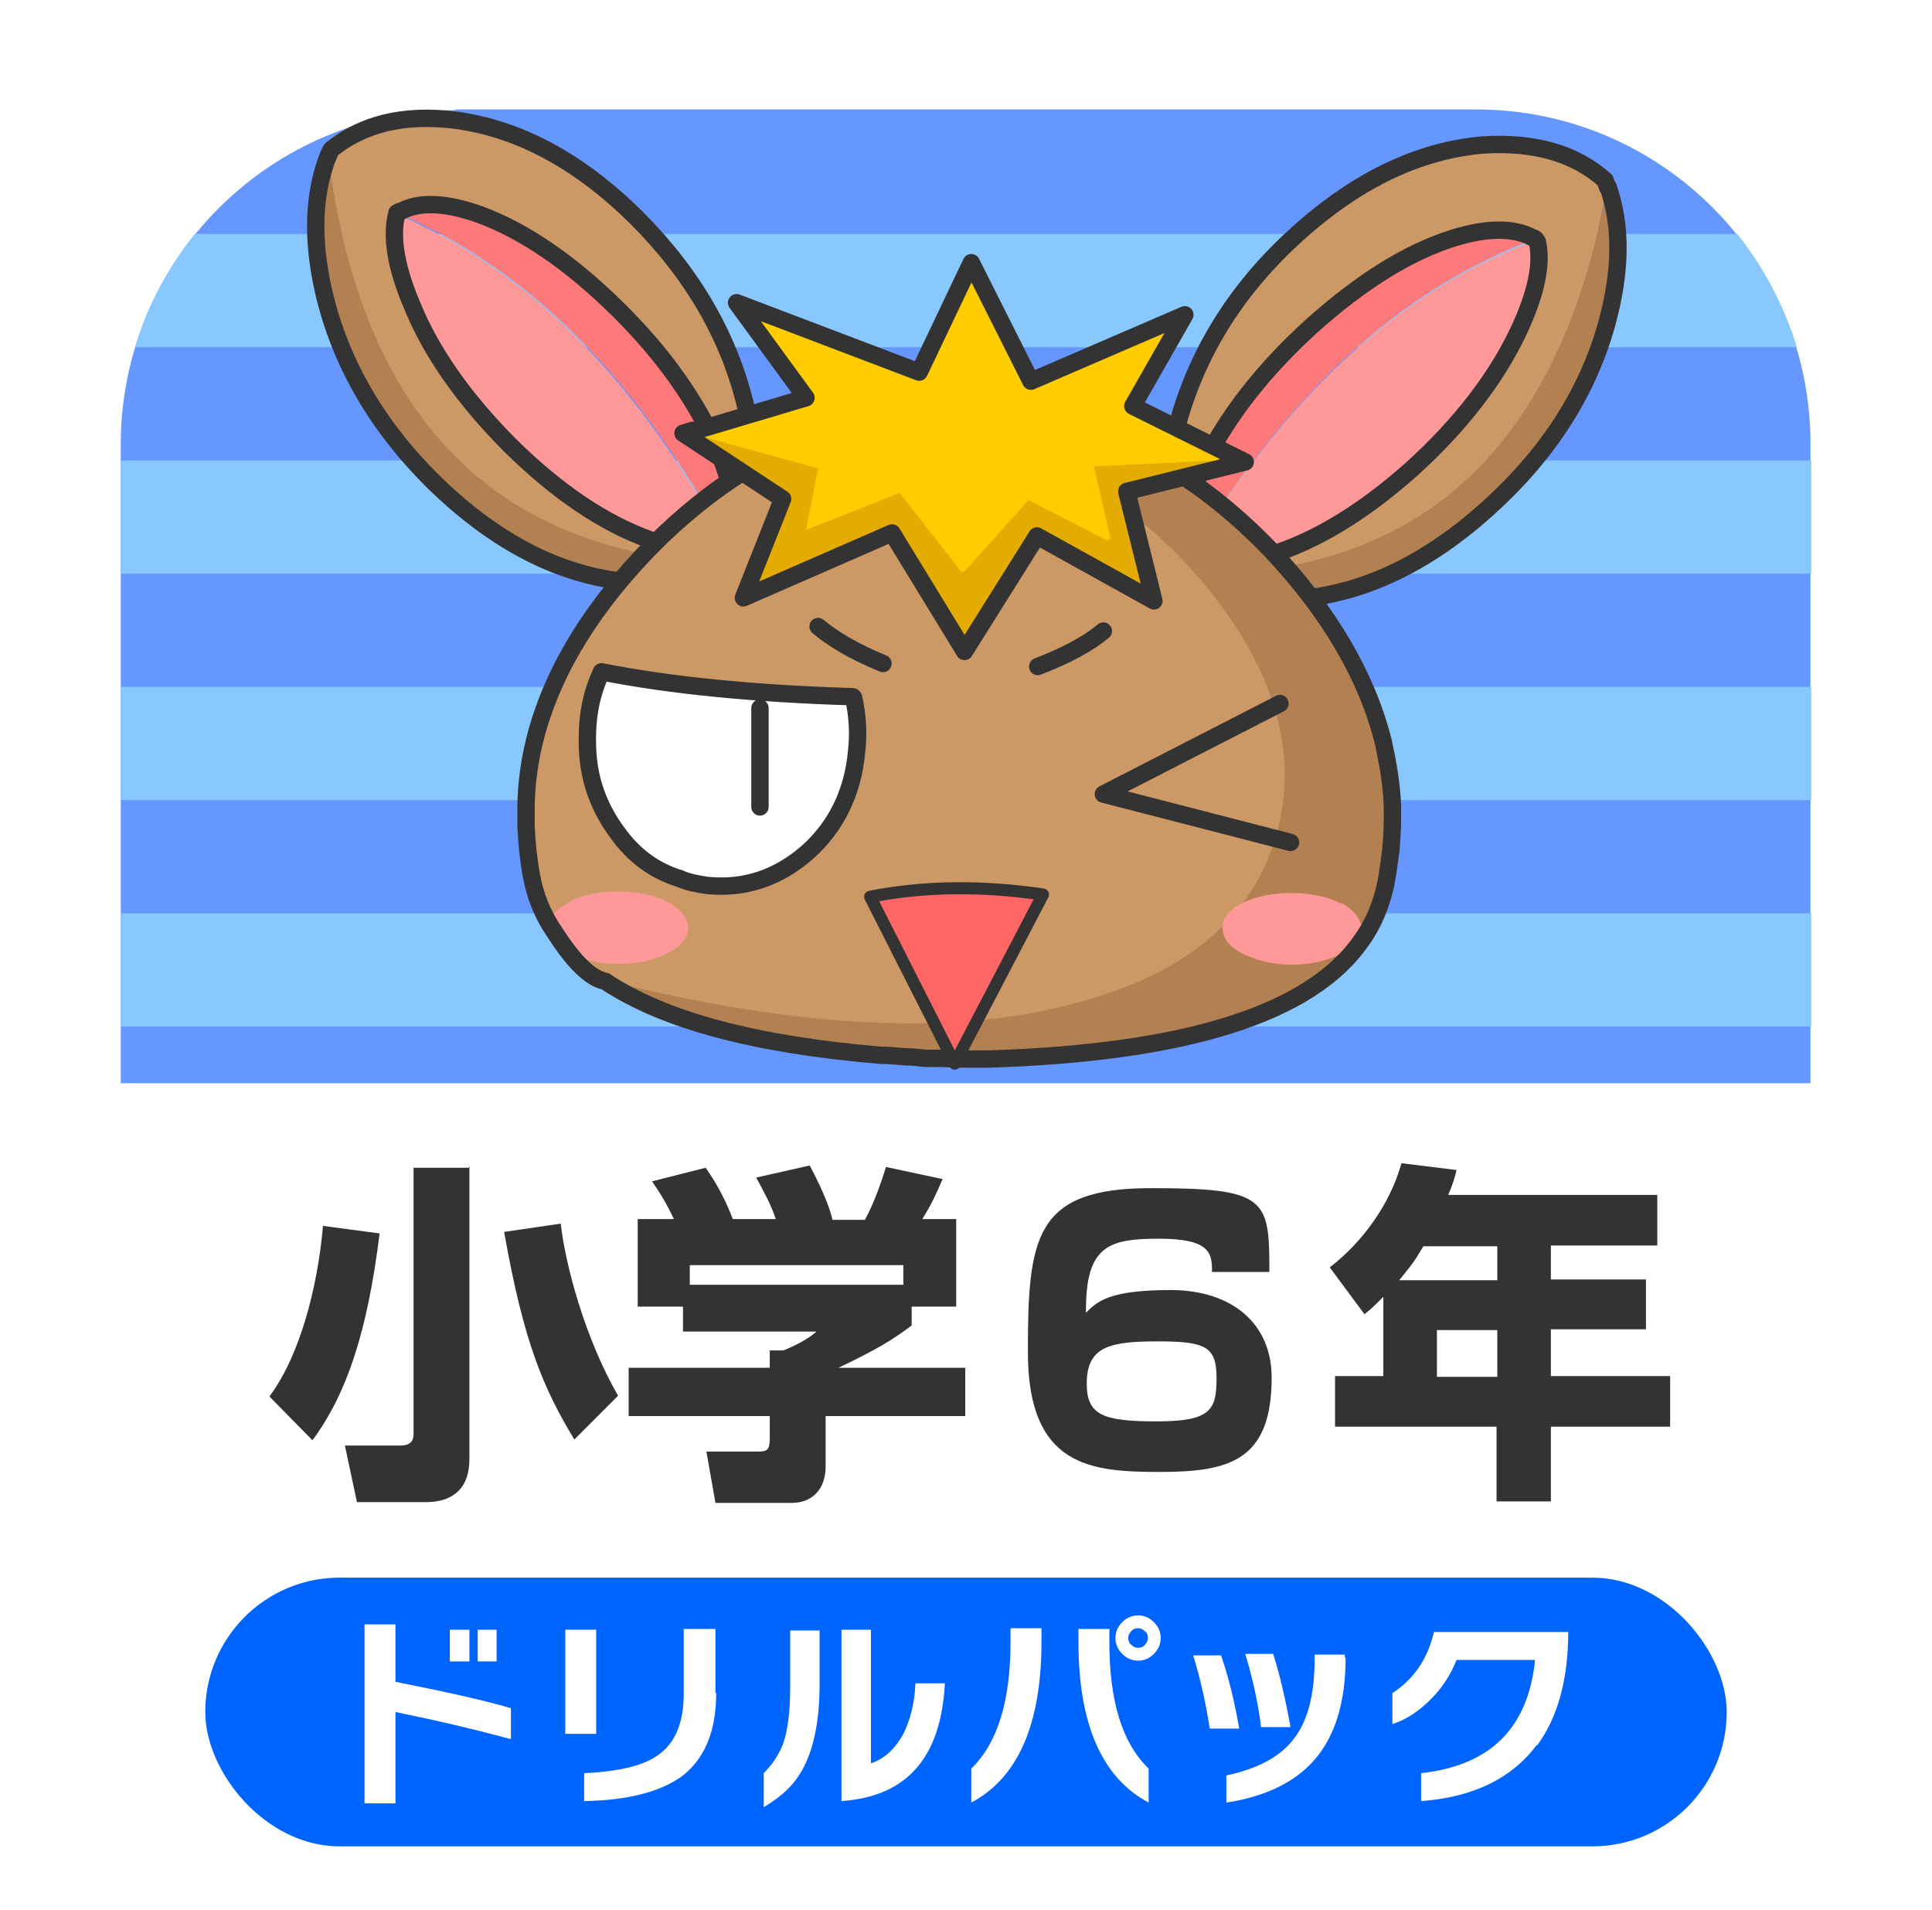
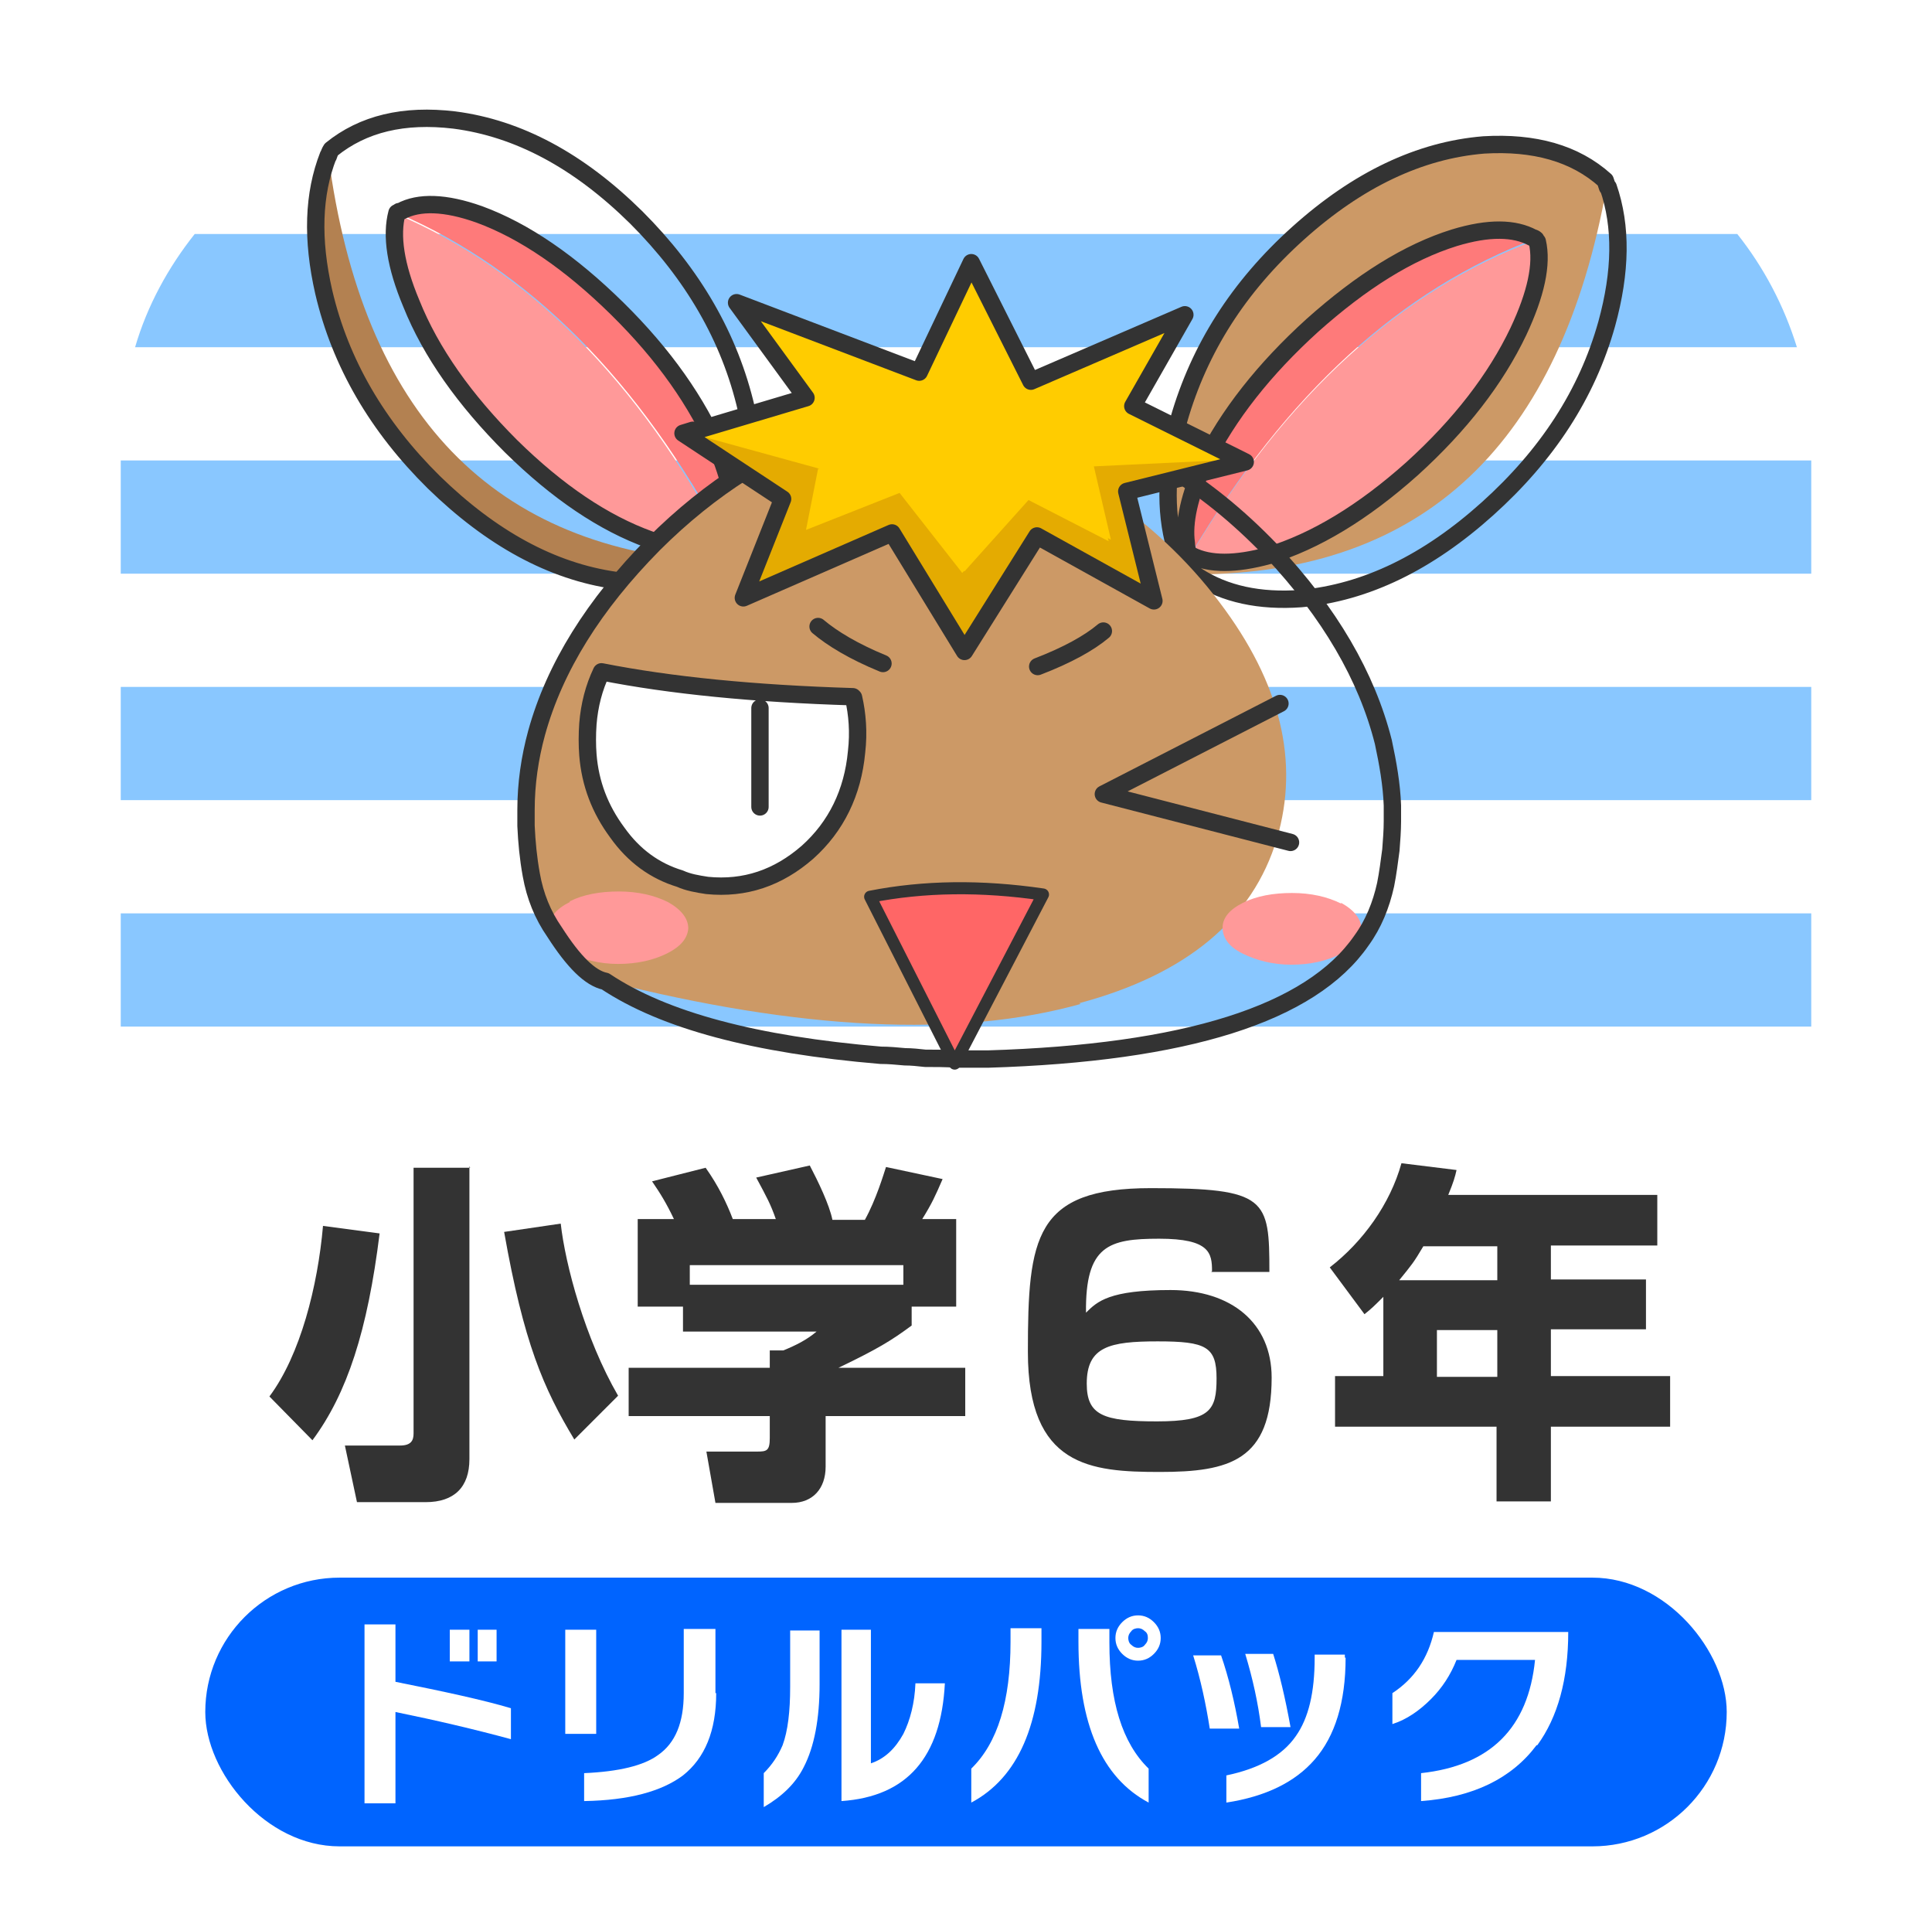
<svg xmlns="http://www.w3.org/2000/svg" id="_レイヤー_1" version="1.1" viewBox="0 0 256 253">
  <defs>
    <style>
      .st0 {
        fill: #fc0;
      }

      .st1 {
        fill: #b38151;
      }

      .st2 {
        stroke-width: 1.6px;
      }

      .st2, .st3 {
        fill: none;
        stroke: #333;
        stroke-linecap: round;
        stroke-linejoin: round;
      }

      .st4 {
        fill: #fff;
      }

      .st5 {
        fill: #fe7a7a;
      }

      .st6 {
        fill: #89c7ff;
      }

      .st3 {
        stroke-width: 2.3px;
      }

      .st7 {
        fill: #f66;
      }

      .st8 {
        fill: #6697ff;
      }

      .st9 {
        fill: #333;
      }

      .st10 {
        fill: #0064ff;
      }

      .st11 {
        fill: #f99;
      }

      .st12 {
        fill: #c96;
      }

      .st13 {
        fill: #e4ab01;
      }
    </style>
  </defs>
  <rect class="st4" y="-1.5" width="256" height="256" />
-   <path class="st8" d="M60.3,14.5h135.3c24.5,0,44.3,19.9,44.3,44.3v84.7H16V58.9c0-24.5,19.9-44.3,44.3-44.3Z" />
  <g>
    <rect class="st6" x="16" y="91" width="224" height="15" />
    <path class="st6" d="M17.9,46h220.2c-1.7-5.5-4.4-10.6-7.9-15H25.8c-3.5,4.4-6.3,9.5-7.9,15Z" />
    <rect class="st6" x="16" y="61" width="224" height="15" />
    <rect class="st6" x="16" y="121" width="224" height="15" />
  </g>
  <g>
    <path class="st9" d="M50.3,163.4c-1.6,12.9-4.3,21.2-8.9,27.4l-5.7-5.8c4.1-5.5,6.4-14.6,7.1-22.6l7.5,1ZM62.2,154.5v38.8c0,3.7-2,5.7-5.8,5.7h-9.1l-1.6-7.5h7.3c1.5,0,1.8-.7,1.8-1.6v-35.2h7.5ZM76.1,190.7c-4.1-6.8-6.7-12.8-9.3-27.5l7.5-1.1c.6,5.4,3.2,15.2,7.6,22.8l-5.8,5.8Z" />
    <path class="st9" d="M89.3,161.5c-1-2.1-1.8-3.4-2.9-5l7.1-1.8c1.7,2.4,2.8,4.7,3.6,6.8h5.7c-.7-2-1.2-2.9-2.6-5.5l7.1-1.6c1.1,2.1,2.6,5.2,3,7.2h4.3c1.5-2.7,2.5-6.1,2.8-7l7.5,1.6c-1,2.3-1.4,3.2-2.7,5.3h4.5v11.6h-5.9v2.5c-2.7,2-4.5,3.1-9.7,5.6h16.8v6.4h-18.5v6.7c0,2.9-1.7,4.8-4.5,4.8h-10.1l-1.2-6.8h6.7c1.3,0,1.7-.1,1.7-1.8v-2.9h-18.7v-6.4h18.7v-2.3h1.8c1.7-.7,3.1-1.4,4.4-2.5h-17.7v-3.3h-6v-11.6h4.9ZM119.7,167.6h-28.3v2.6h28.3v-2.6Z" />
    <path class="st9" d="M160.6,168.4c0-2.4-.3-4.3-7-4.3s-9.8.9-9.7,9.8c1.5-1.5,3.1-3,11.2-3s13.4,4.4,13.4,11.6c0,11-5.6,12.5-14.8,12.5s-17.5-.7-17.5-15.9.9-21.7,16.3-21.7,15.7,1.4,15.7,11.1h-7.7ZM144,183.3c0,4.2,2.2,5,9.3,5s7.9-1.5,7.9-5.7-1.4-4.9-7.8-4.9-9.4.7-9.4,5.6Z" />
    <path class="st9" d="M183.3,171.8c-1.1,1.1-1.6,1.6-2.5,2.3l-4.6-6.2c4.4-3.4,8-8.4,9.5-13.8l7.3.9c-.2.9-.4,1.6-1.1,3.3h27.7v6.7h-14.1v4.5h12.6v6.6h-12.6v6.2h15.8v6.7h-15.8v9.9h-7.2v-9.9h-21.4v-6.7h6.4v-10.6ZM198.4,169.6v-4.5h-9.8c-1.3,2.2-1.5,2.4-3.2,4.5h13ZM190.4,176.2v6.2h8v-6.2h-8Z" />
  </g>
  <g>
    <g>
      <g id="_______________________0_Layer0_0_FILL_FL_FL_FL">
        <path class="st1" d="M43.5,20.6c-2,5.1-2.3,11.1-.7,18.1,2.2,9.4,7.1,17.8,14.7,25.2,7.5,7.5,15.5,11.8,24,12.9,5.5.7,10.2,0,14-2.3-30.2-1.6-47.5-19.6-52-53.9Z" />
-         <path class="st12" d="M95.5,74.6c.5-.3,1-.6,1.5-1.1.3-.1.5-.3.7-.5.3-.6.6-1.2.8-2,1.6-4.8,1.7-10.4.2-16.8-2.2-9.4-7.1-17.9-14.6-25.4-7.5-7.4-15.5-11.7-24-12.9-6.6-.7-12,.6-16.2,3.9-.1.3-.3.6-.4.9,4.4,34.4,21.8,52.3,52,53.9M96.7,71.7c-.1.1-.3.2-.5.3-2.5,1.2-5.8,1-10.1-.6-6.1-2.1-12.2-6.3-18.4-12.4-6.2-6.1-10.6-12.3-13.3-18.8-2.1-5-2.7-9-1.8-12h0c.1-.2.3-.3.4-.3,2.5-1.3,5.9-1.2,10.4.3,6,2.3,12.1,6.4,18.3,12.5,6.2,6.1,10.6,12.4,13.3,18.8,1.8,4.4,2.5,8.1,2,10.9,0,.4-.2.8-.3,1.2Z" />
        <path class="st11" d="M52.5,28.3c-.8,3-.2,7,1.8,12,2.7,6.5,7.2,12.8,13.3,18.8,6.2,6.1,12.3,10.3,18.4,12.4,4.3,1.6,7.7,1.7,10.1.6-11.6-21.8-26.2-36.4-43.7-43.8Z" />
        <path class="st5" d="M96.2,72c.2,0,.3-.2.5-.3.2-.4.3-.8.3-1.2.5-2.8-.1-6.4-2-10.9-2.7-6.4-7.2-12.7-13.3-18.8-6.2-6.1-12.3-10.3-18.3-12.5-4.5-1.5-7.9-1.6-10.4-.3-.1,0-.3,0-.4.2h0c17.5,7.5,32.1,22.1,43.7,43.9Z" />
      </g>
      <path id="_______________________0_Layer0_0_1_STROKES_FL_FL" class="st3" d="M43.5,20.7c.1-.3.2-.6.4-.9,4.2-3.4,9.6-4.7,16.3-3.9,8.5,1.1,16.5,5.4,24.1,12.9,7.5,7.5,12.4,15.9,14.6,25.4,1.4,6.4,1.3,12.1-.3,16.9-.2.7-.5,1.4-.8,2-.2.2-.5.4-.7.5-.5.4-1,.7-1.5,1-3.8,2.2-8.5,3-14,2.3-8.5-1.2-16.5-5.6-24.1-13-7.5-7.4-12.4-15.8-14.6-25.2-1.6-7-1.4-13,.6-18.1ZM96.2,72.1c.2-.1.4-.2.6-.3.1-.4.2-.8.3-1.2.5-2.8-.1-6.4-1.9-10.8-2.8-6.5-7.2-12.8-13.4-18.9-6.2-6.1-12.3-10.3-18.3-12.5-4.5-1.6-8-1.7-10.4-.4-.1,0-.3,0-.4.2h0M96.2,72.1c-2.4,1.1-5.8.9-10.1-.6-6.1-2.2-12.2-6.3-18.4-12.4-6.1-6.1-10.6-12.4-13.2-18.9-2.1-5-2.7-9-1.9-12" />
    </g>
    <g>
      <g id="_______________________0_Layer0_0_FILL_FL_FL_FL1" data-name="_______________________0_Layer0_0_FILL_FL_FL_FL">
-         <path class="st1" d="M212.9,24.7c1.8,5.2,1.7,11.2-.1,18.1-2.7,9.3-8,17.4-15.9,24.5-7.9,7.1-16.1,11-24.6,11.8-5.5.5-10.2-.5-13.9-3,30.3-.2,48.4-17.3,54.5-51.4Z" />
        <path class="st12" d="M158.4,76.1c-.5-.3-1-.7-1.4-1.1-.3-.1-.5-.3-.7-.6-.3-.6-.5-1.3-.7-2-1.4-4.8-1.2-10.4.6-16.8,2.6-9.3,7.9-17.5,15.8-24.7,7.9-7.1,16.1-11,24.6-11.8,6.6-.4,12,1.1,16,4.7.1.3.2.6.3.9-6.1,34.1-24.2,51.3-54.5,51.4M157.4,73.2c.1.1.3.2.4.3,2.4,1.3,5.8,1.3,10.2,0,6.2-1.9,12.5-5.7,19-11.5,6.4-5.8,11.2-11.8,14.2-18.2,2.3-4.9,3.1-8.9,2.4-11.9h0c-.1-.2-.3-.3-.4-.3-2.4-1.4-5.9-1.4-10.4-.1-6.1,2-12.4,5.9-18.9,11.7-6.4,5.8-11.2,11.9-14.2,18.2-2,4.3-2.9,7.9-2.5,10.8,0,.4.1.8.3,1.2Z" />
        <path class="st11" d="M203.6,31.9c.7,3-.1,7-2.4,11.9-3,6.3-7.8,12.4-14.2,18.2-6.5,5.8-12.8,9.7-19,11.5-4.4,1.3-7.7,1.4-10.2,0,12.6-21.2,27.9-35.1,45.7-41.7Z" />
        <path class="st5" d="M157.8,73.5c-.2,0-.3-.2-.4-.3-.2-.4-.2-.8-.3-1.2-.4-2.8.5-6.4,2.5-10.8,3.1-6.3,7.8-12.3,14.2-18.2,6.5-5.8,12.8-9.7,18.9-11.7,4.5-1.3,8-1.2,10.4.1.1,0,.3.1.4.2h0c-17.9,6.7-33.1,20.6-45.7,41.8Z" />
      </g>
      <path id="_______________________0_Layer0_0_1_STROKES_FL_FL1" data-name="_______________________0_Layer0_0_1_STROKES_FL_FL" class="st3" d="M213,24.8c-.1-.3-.2-.6-.3-.9-4-3.6-9.4-5.1-16.1-4.7-8.5.7-16.7,4.6-24.6,11.7-7.9,7.1-13.1,15.3-15.8,24.7-1.7,6.4-1.9,12-.5,16.9.2.7.4,1.4.7,2.1.2.2.5.4.7.6.5.4,1,.8,1.5,1.1,3.7,2.4,8.3,3.4,13.8,3,8.6-.8,16.8-4.8,24.7-11.9,7.9-7.1,13.2-15.2,15.8-24.5,1.9-6.9,2-12.9.2-18.1ZM157.9,73.6c-.2-.1-.4-.3-.5-.4-.1-.4-.2-.8-.2-1.2-.4-2.8.4-6.4,2.4-10.7,3.1-6.3,7.9-12.4,14.3-18.2,6.5-5.8,12.7-9.7,18.8-11.6,4.6-1.4,8-1.3,10.4,0,.1,0,.3.1.4.2h0M157.9,73.6c2.4,1.2,5.8,1.2,10.2,0,6.2-1.9,12.5-5.7,19-11.5,6.4-5.8,11.1-11.9,14.1-18.2,2.3-4.9,3.2-8.9,2.5-11.9" />
    </g>
    <g>
      <g id="_______________________0_Layer0_0_FILL_FL_FL_FL_FL">
        <path class="st12" d="M143,132.9c14.2-3.8,23-11.1,26.2-21.8,3-10.2.5-20.6-7.6-31.3-8.5-11.3-21.2-19.8-37.9-25.5-9,.7-17.3,3.4-25,8.2-4.1,2.7-8.1,5.9-11.9,9.7-7.9,8-13.1,16.3-15.6,24.9-.8,3.4-1.3,6.8-1.4,10.3,0,.7,0,1.4,0,2,.1,2.2.4,4.4.8,6.5.5,2.8,1.5,5.4,3.1,7.7,2.5,3.9,4.8,6,6.7,6.4,25.7,6.5,46.7,7.5,62.8,3Z" />
-         <path class="st1" d="M168.4,73c-9-9.4-19-15.3-30.2-17.8-3.4-.7-6.9-1-10.5-1.1-1.4,0-2.8,0-4.2.1,16.8,5.7,29.4,14.2,37.9,25.5,8.1,10.7,10.6,21.2,7.6,31.3-3.2,10.7-11.9,18-26.2,21.8-16.1,4.5-37,3.5-62.8-3,7.8,5.2,19.9,8.5,36.5,9.9,1.1,0,2.2.1,3.3.2.9,0,1.8.1,2.7.2,1.4,0,2.8,0,4.2,0,1.4,0,2.8,0,4.2,0,26.2-.8,42.8-6,49.5-15.7,1.6-2.2,2.6-4.7,3.1-7.4.4-1.5.6-3,.7-4.5.2-1.3.2-2.6.2-3.8,0-.7,0-1.4,0-2.2-.1-2.8-.6-5.6-1.2-8.3-2.2-8.7-7.1-17.1-14.8-25.3Z" />
      </g>
      <path class="st11" d="M177.7,119.7c-1.8-.9-4-1.4-6.5-1.4-2.5,0-4.7.4-6.5,1.3-1.8.9-2.7,2-2.7,3.3,0,1.3.8,2.5,2.6,3.4,1.8.9,4,1.5,6.5,1.5,2.5,0,4.7-.5,6.5-1.4,1.8-.9,2.7-2,2.8-3.3,0-1.3-.9-2.5-2.7-3.5" />
      <path class="st11" d="M75.5,119.5c-1.8.9-2.7,2-2.7,3.3,0,1.3.8,2.5,2.6,3.4,1.8.9,4,1.5,6.5,1.5,2.5,0,4.7-.5,6.5-1.4,1.8-.9,2.7-2,2.8-3.3,0-1.3-.9-2.5-2.7-3.5-1.8-.9-4-1.4-6.5-1.4-2.5,0-4.7.4-6.5,1.3Z" />
      <path id="_______________________0_Layer0_0_1_STROKES_FL_FL_FL" class="st3" d="M80.2,130c7.8,5.2,19.9,8.4,36.5,9.8,1.1,0,2.1.1,3.2.2.9,0,1.8.1,2.7.2,1.3,0,2.7,0,4.1.1,1.4,0,2.8,0,4.2,0,26.2-.8,42.8-6,49.5-15.7,1.6-2.2,2.6-4.7,3.2-7.4.3-1.5.5-3.1.7-4.6.1-1.3.2-2.6.2-3.8,0-.7,0-1.4,0-2.1-.1-2.8-.6-5.6-1.2-8.4-2.2-8.7-7.1-17.1-14.8-25.3-9-9.4-19-15.3-30.2-17.7-3.4-.7-6.9-1.1-10.5-1.2-1.4,0-2.8,0-4.2.1M80.2,130c-2-.4-4.2-2.6-6.7-6.5-1.6-2.3-2.6-4.8-3.1-7.6-.4-2.2-.6-4.3-.7-6.5,0-.7,0-1.4,0-2.1,0-3.5.5-6.9,1.4-10.2,2.4-8.7,7.6-17,15.5-25,3.8-3.8,7.8-7,11.9-9.6,7.7-4.8,16.1-7.6,25-8.3" />
    </g>
    <path id="________________________0_Layer0_0_1_STROKES" class="st3" d="M108.4,83c1.9,1.6,4.7,3.3,8.6,4.9" />
    <g>
      <g id="_______________________0_Layer0_0_FILL_FL_FL_FL_FL_FL">
        <path class="st4" d="M113.1,92.4c-13.1-.3-24.2-1.5-33.4-3.4-.9,2.1-1.5,4.5-1.7,7-.1,1.4-.2,2.7,0,4,.3,3.8,1.6,7.3,3.9,10.3,2.3,3,5,5.1,8.2,6.1,1.2.4,2.4.7,3.6.9,5,.5,9.5-1,13.3-4.5,3.8-3.4,6-7.8,6.5-13.2.3-2.5.1-4.9-.4-7.2M100.7,93.8v13.1c-.1,0,0-13.1,0-13.1Z" />
      </g>
      <path id="_______________________0_Layer0_0_1_STROKES_FL_FL_FL_FL" class="st3" d="M113.1,92.4c.5,2.2.7,4.6.4,7.2-.5,5.4-2.7,9.9-6.5,13.3-3.9,3.4-8.3,4.9-13.3,4.4-1.3-.2-2.5-.4-3.6-.9-3.3-1-6.1-3-8.3-6.1-2.3-3.1-3.6-6.5-3.9-10.3-.1-1.3-.1-2.7,0-4.1.2-2.5.8-4.8,1.8-6.9,9.1,1.8,20.2,2.9,33.3,3.3ZM100.7,93.8v13.1" />
    </g>
    <path id="________________________0_Layer0_0_1_STROKES1" data-name="________________________0_Layer0_0_1_STROKES" class="st3" d="M146.2,83.6c-1.9,1.6-4.8,3.2-8.7,4.7" />
    <path id="_____________________2_0_Layer0_0_1_STROKES" class="st3" d="M171,111.6l-24.8-6.4,23.4-12" />
    <g>
      <path id="_________________________0_Layer0_0_1_STROKES" class="st0" d="M91.7,57.2l15.1-4.5-9.2-12.6,24.2,9.2,6.9-14.5,7.9,15.7,20.4-8.8-6.9,12.1,13.7,6.8,1.2.6-15.7,3.9c1.2,4.8,2.4,9.7,3.6,14.5l-15.5-8.6-9.6,15.3-9.6-15.7-19.7,8.6,5.2-13.1-13.2-8.7,1.3-.4Z" />
      <g id="_________________________0_Layer0_0_FILL">
        <path class="st13" d="M108.6,62.1l-17.1-4.7-1.2.4,13.2,8.7-5.2,13.1,19.6-8.7,9.7,15.8,9.6-15.3,15.5,8.6c-1.2-4.8-2.4-9.7-3.6-14.5l15.7-3.9-1.3-.7-18.9.9,2.3,9.9-10.7-5.5-8.7,9.7-8.3-10.6-12.4,4.9,1.6-8.1Z" />
        <path class="st0" d="M136.6,50.6l-7.9-15.7-6.9,14.5-24.2-9.2,9.2,12.6-15.2,4.4,17.1,4.7-1.6,8.1,12.4-4.9,8.3,10.6,8.7-9.7,10.7,5.5-2.3-9.9,18.9-.9-13.6-6.7,6.9-12.1-20.4,8.8Z" />
      </g>
      <path id="_________________________0_Layer0_0_1_STROKES1" data-name="_________________________0_Layer0_0_1_STROKES" class="st3" d="M91.7,57.2l15.1-4.5-9.2-12.6,24.2,9.2,6.9-14.5,7.9,15.7,20.4-8.8-6.9,12.1,13.7,6.8,1.2.6-15.7,3.9c1.2,4.8,2.4,9.7,3.6,14.5l-15.5-8.6-9.6,15.3-9.6-15.7-19.7,8.6,5.2-13.1-13.2-8.7,1.3-.4Z" />
    </g>
    <g>
      <g id="_____________________4_0_Layer0_0_FILL">
        <path class="st7" d="M126.4,140.7l11.7-22.4c-8.1-1.2-15.8-1.1-22.9.3l11.2,22.1Z" />
      </g>
      <path id="_____________________4_0_Layer0_0_1_STROKES" class="st2" d="M138.2,118.5c-8.2-1.2-15.8-1.1-22.9.3l11.2,22.1,11.7-22.4Z" />
    </g>
  </g>
  <rect class="st10" x="27.2" y="209" width="201.6" height="35.6" rx="17.8" ry="17.8" />
  <g>
    <path class="st4" d="M67.7,230.4c-4.8-1.3-9.9-2.5-15.3-3.6v12.1h-4.1v-23.7h4.1v7.6c6.5,1.3,11.6,2.4,15.3,3.5v4.1ZM62.2,220.1h-2.6v-4.2h2.6v4.2ZM65.8,220.1h-2.5v-4.2h2.5v4.2Z" />
    <path class="st4" d="M79,229.7h-4.1v-13.8h4.1v13.8ZM94.9,224.3c0,5-1.5,8.6-4.4,10.9-2.8,2.1-7.1,3.3-13.1,3.4v-3.7c4.6-.2,7.9-1,9.8-2.4,2.3-1.6,3.4-4.3,3.4-8.2v-8.5h4.2v8.5Z" />
    <path class="st4" d="M108.6,223.1c0,4.6-.7,8.3-2.1,11-1.1,2.2-2.9,3.9-5.3,5.3v-4.5c1.1-1.1,1.9-2.3,2.5-3.7.7-1.9,1-4.5,1-7.7v-7.5h3.9v7.2ZM125.2,223c-.5,9.8-5,15-13.7,15.6v-22.7h3.9v17.7c1.8-.6,3.2-1.9,4.3-3.9.9-1.8,1.5-4.1,1.6-6.7h3.9Z" />
    <path class="st4" d="M138,217.5c0,10.9-3.1,18-9.3,21.3v-4.5c3.5-3.4,5.2-9,5.2-16.8v-1.8h4.1v1.7ZM152.2,238.8c-6.2-3.3-9.3-10.4-9.3-21.3v-1.7h4.1v1.8c0,7.8,1.7,13.3,5.2,16.7v4.5ZM153.8,217c0,.8-.3,1.5-.9,2.1-.6.6-1.3.9-2.1.9s-1.5-.3-2.1-.9c-.6-.6-.9-1.3-.9-2.1s.3-1.5.9-2.1,1.3-.9,2.1-.9,1.5.3,2.1.9c.6.6.9,1.3.9,2.1ZM152.1,217c0-.4-.1-.7-.4-.9-.3-.3-.6-.4-.9-.4s-.7.1-.9.4c-.3.3-.4.6-.4.9s.1.7.4.9c.3.3.6.4.9.4s.7-.1.9-.4c.3-.3.4-.6.4-.9Z" />
    <path class="st4" d="M164.1,229h-3.8c-.5-3.2-1.2-6.5-2.2-9.7h3.7c1,2.9,1.8,6.2,2.4,9.7ZM178.3,219.6c0,5.9-1.4,10.4-4.1,13.5-2.6,3-6.5,4.9-11.7,5.7v-3.6c4.3-.9,7.4-2.6,9.2-5.2,1.7-2.4,2.5-5.8,2.5-10.4v-.4h4v.4ZM171,228.8h-3.9c-.4-3.2-1.1-6.4-2.1-9.7h3.7c.8,2.5,1.6,5.8,2.3,9.7Z" />
    <path class="st4" d="M203.6,231.2c-3.3,4.4-8.4,6.9-15.3,7.4v-3.7c9.2-1,14.2-6,15.1-15h-10.4c-.8,2-1.9,3.7-3.4,5.2-1.5,1.5-3.2,2.7-5.1,3.3v-4.1c2.9-1.9,4.7-4.6,5.5-8.1h17.8c0,6.3-1.4,11.3-4.1,15Z" />
  </g>
</svg>